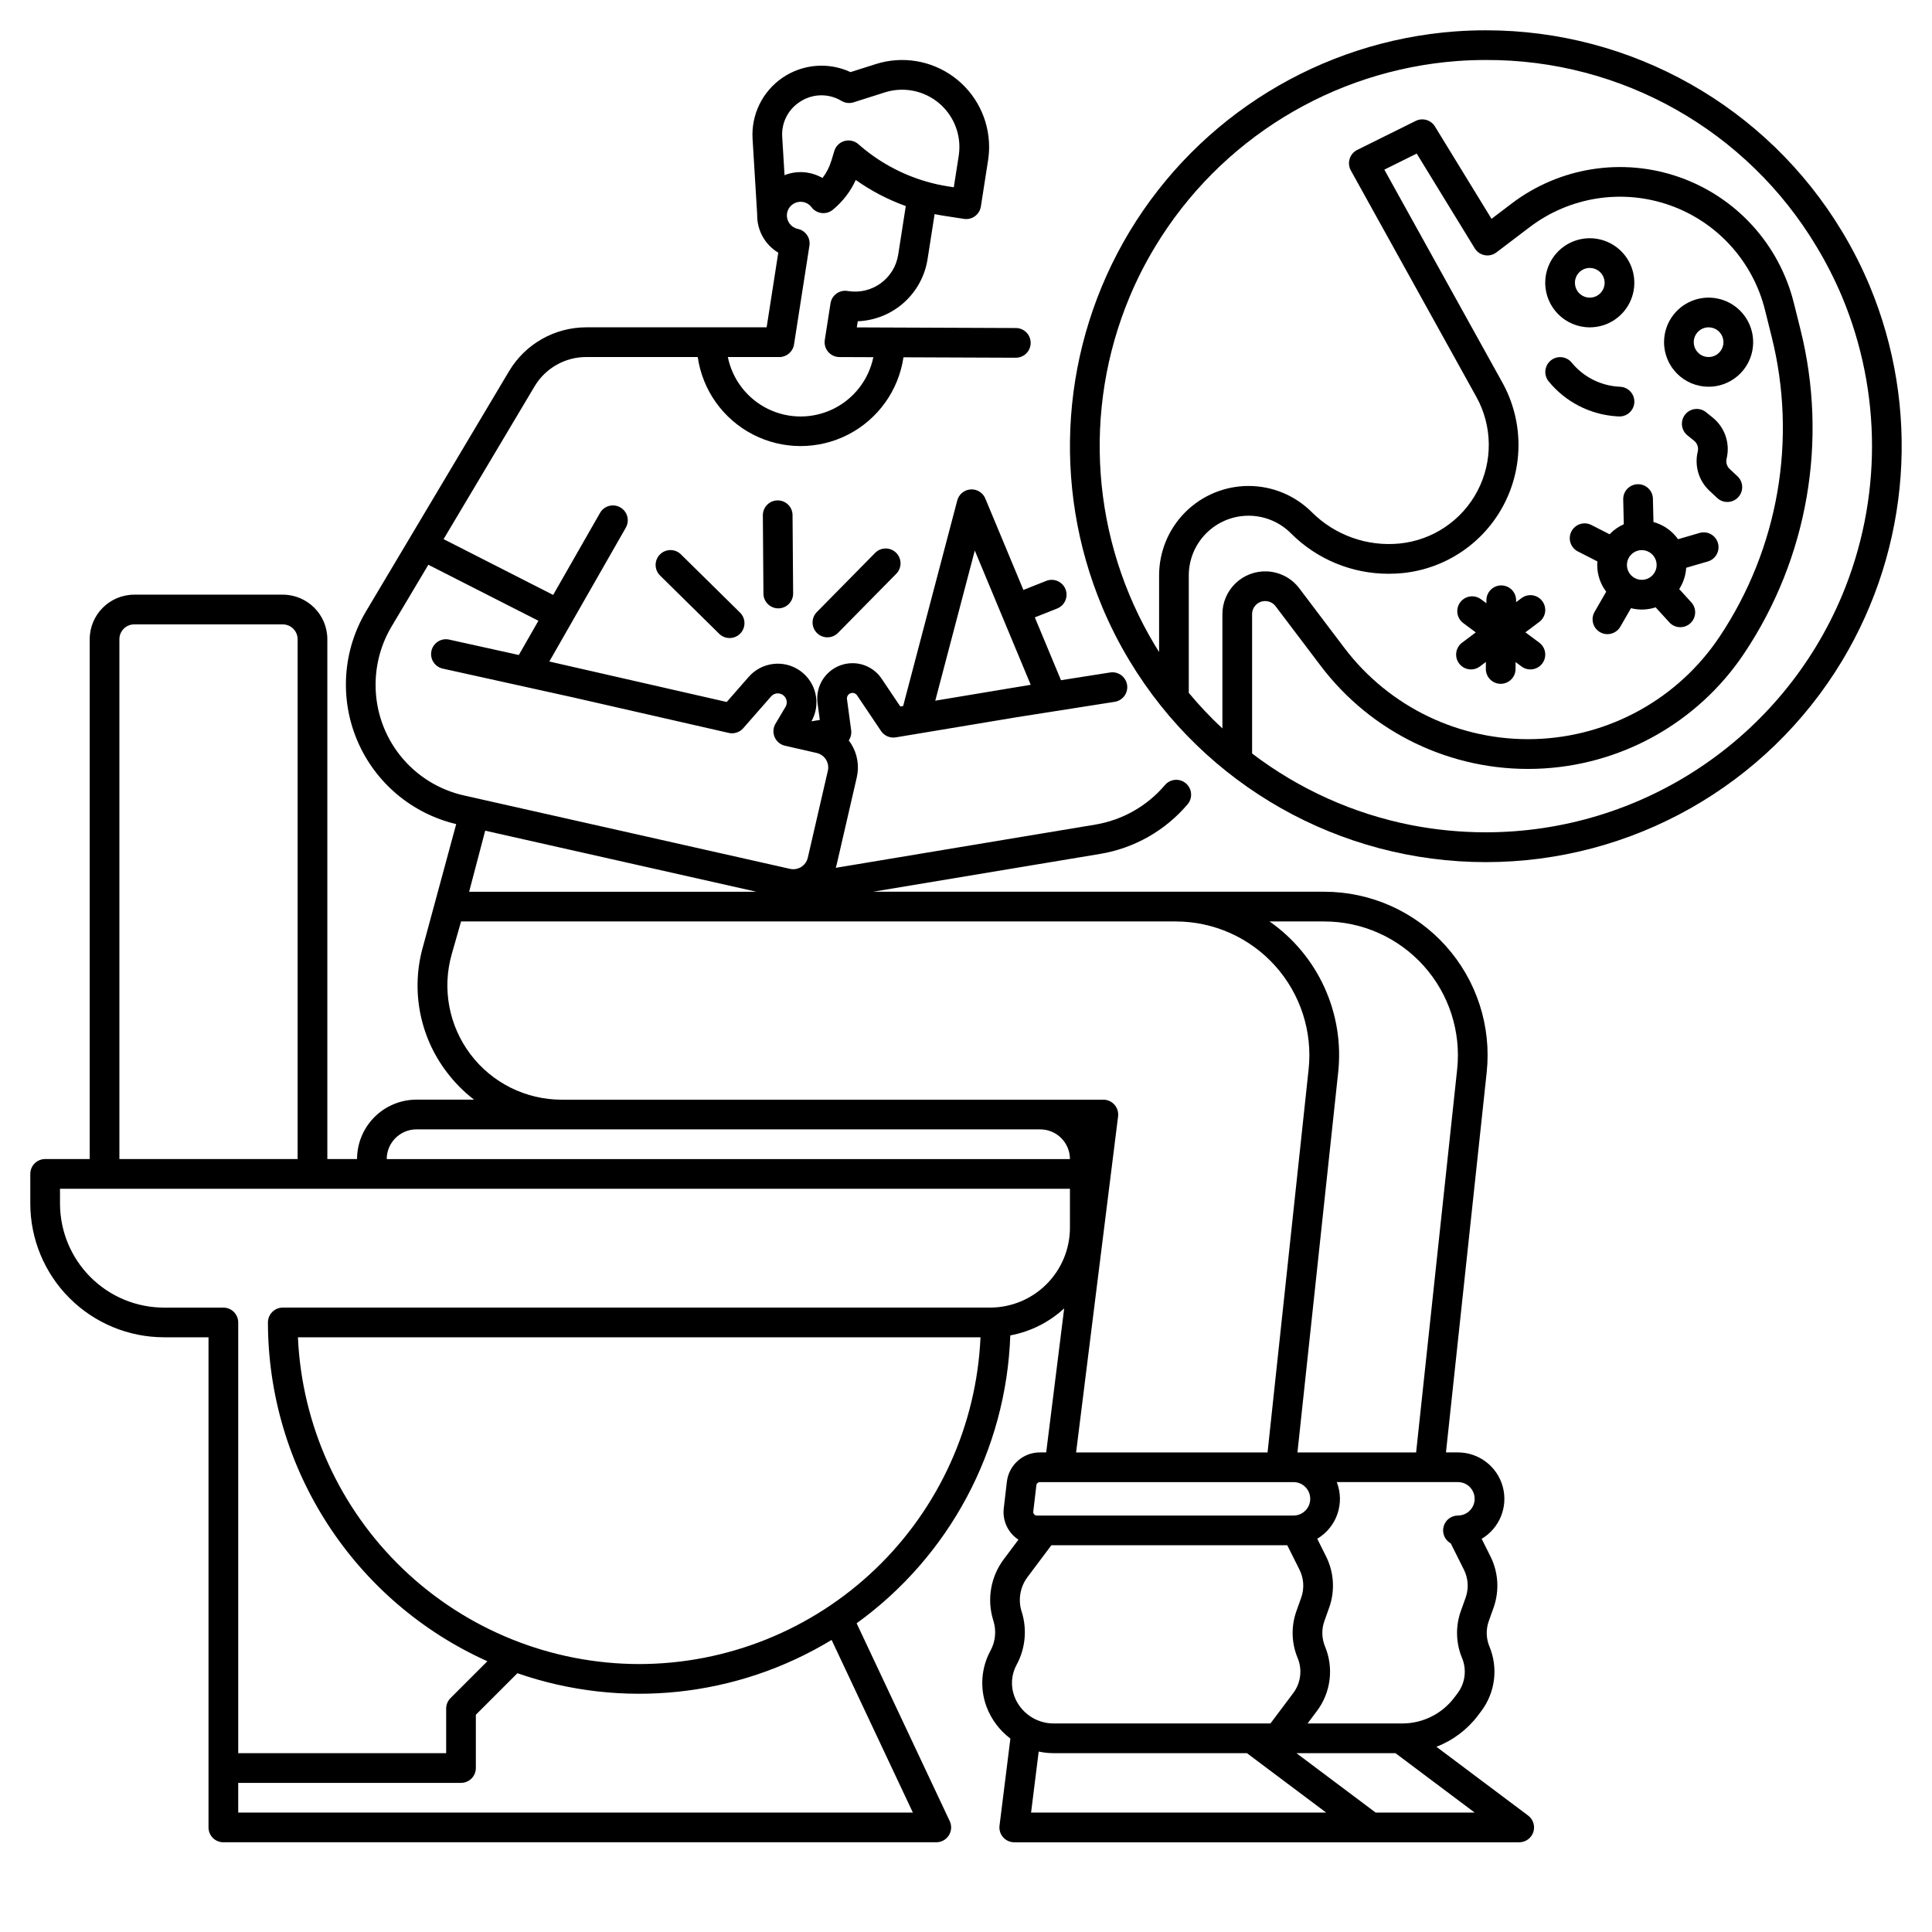
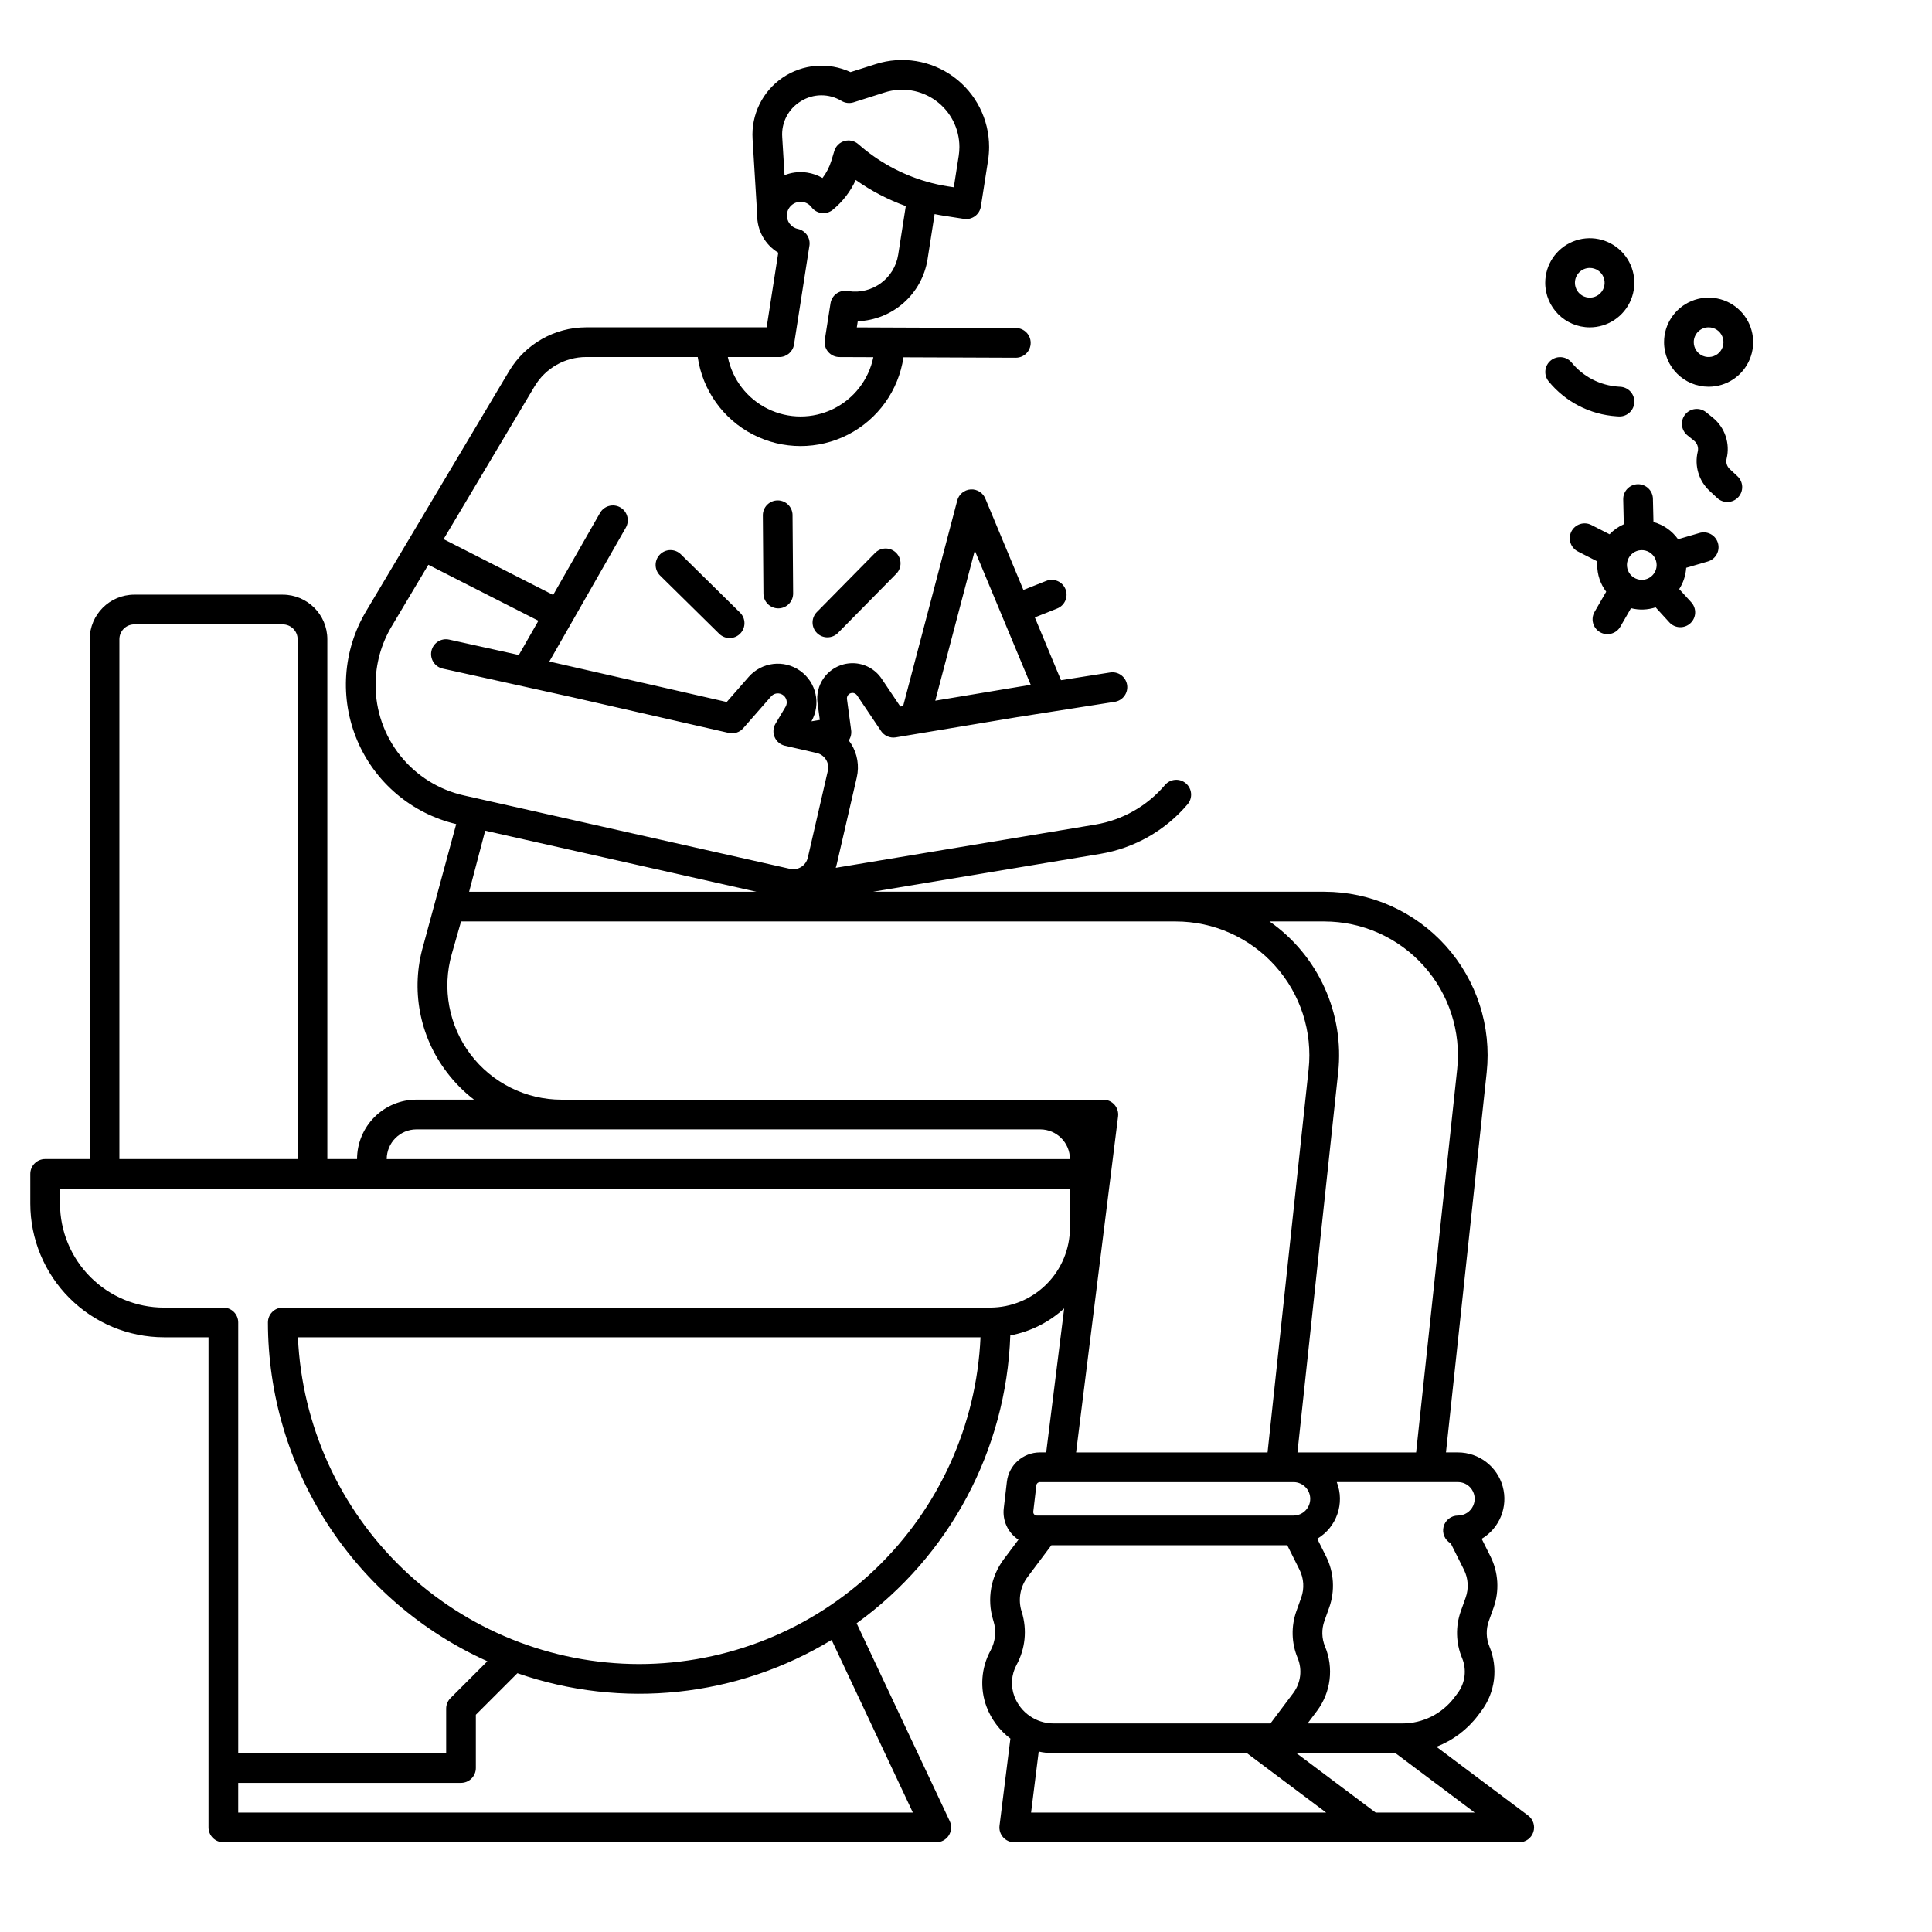
<svg xmlns="http://www.w3.org/2000/svg" fill="#000000" width="800px" height="800px" version="1.1" viewBox="144 144 512 512">
  <g>
    <path d="m187.45 498.4h11.809v129.89c0 1.043 0.414 2.043 1.152 2.781 0.738 0.738 1.738 1.152 2.785 1.152h188.93c1.348 0 2.602-0.688 3.324-1.824 0.719-1.137 0.812-2.566 0.238-3.785l-24.672-52.426c24.625-17.777 39.656-45.934 40.723-76.289 5.34-1 10.289-3.481 14.281-7.16l-4.766 38.164h-1.672c-4.469 0-8.23 3.344-8.75 7.781l-0.816 6.981c-0.406 3.301 1.102 6.543 3.883 8.363l-3.91 5.215h0.004c-3.441 4.602-4.481 10.566-2.801 16.059l0.098 0.316c0.793 2.598 0.512 5.41-0.785 7.797-2.5 4.582-2.883 10.023-1.051 14.91 1.266 3.348 3.457 6.266 6.312 8.418l-2.879 23.055c-0.145 1.121 0.203 2.246 0.953 3.094 0.746 0.848 1.82 1.332 2.949 1.332h133.82c1.695 0 3.199-1.082 3.734-2.691 0.535-1.605-0.016-3.375-1.371-4.394l-24.305-18.227c4.383-1.688 8.207-4.566 11.035-8.32l0.898-1.199v0.004c3.66-4.902 4.469-11.371 2.129-17.023-0.906-2.164-0.969-4.586-0.176-6.789l1.266-3.547c1.578-4.441 1.281-9.328-0.816-13.547l-2.344-4.688c4.762-2.832 7.047-8.5 5.582-13.844-1.469-5.344-6.324-9.051-11.867-9.055h-3.176l10.789-100.68c1.309-12.215-2.633-24.41-10.844-33.551-8.211-9.137-19.918-14.355-32.203-14.355h-119.57l60.223-10.031c9.023-1.512 17.223-6.168 23.137-13.148 1.406-1.66 1.199-4.144-0.461-5.547-1.656-1.406-4.141-1.199-5.547 0.461-4.711 5.555-11.238 9.266-18.422 10.469l-68.812 11.461c0.098-0.301 0.18-0.605 0.254-0.914l5.312-23.035c0.711-3.055 0.172-6.269-1.5-8.926-0.195-0.309-0.402-0.602-0.621-0.887v0.004c0.535-0.793 0.762-1.754 0.637-2.703l-1.109-8.223c-0.105-0.73 0.352-1.422 1.059-1.617 0.129-0.035 0.262-0.051 0.395-0.055 0.492 0 0.953 0.25 1.223 0.66l6.348 9.438h-0.004c0.863 1.281 2.391 1.941 3.91 1.688l32.098-5.348 25.82-4.059c1.055-0.137 2.008-0.695 2.644-1.543 0.637-0.852 0.902-1.922 0.738-2.973-0.168-1.047-0.75-1.984-1.613-2.598-0.867-0.617-1.945-0.852-2.992-0.66l-12.91 2.031-6.938-16.652 5.922-2.348 0.004-0.004c2.019-0.801 3.008-3.086 2.207-5.109-0.801-2.019-3.09-3.008-5.109-2.207l-6.051 2.398-10.016-24.043c-0.59-1.637-2.184-2.695-3.926-2.598-1.738 0.098-3.207 1.328-3.609 3.023l-14.316 54.387-0.746 0.125-4.922-7.32h0.004c-1.727-2.602-4.641-4.164-7.766-4.16-0.773 0.004-1.547 0.102-2.297 0.289-4.598 1.172-7.59 5.602-6.957 10.305l0.602 4.441-2.207 0.367h-0.012v0.004c2.582-4.574 1.285-10.355-2.996-13.391-4.285-3.035-10.168-2.34-13.629 1.609l-5.828 6.656-39.242-8.953h-0.008l-7.762-1.77 20.25-35.438v-0.004c0.531-0.906 0.68-1.988 0.406-3.004-0.27-1.016-0.938-1.883-1.852-2.402-0.91-0.523-1.996-0.656-3.008-0.375-1.012 0.281-1.871 0.961-2.383 1.879l-12.398 21.695-29.039-14.781 24.137-40.527c2.871-4.789 8.035-7.723 13.617-7.738h29.598c1.273 8.805 6.723 16.449 14.629 20.531 7.906 4.078 17.293 4.09 25.211 0.031 7.914-4.062 13.383-11.691 14.684-20.492l29.773 0.117h-0.004c2.176 0.004 3.938-1.758 3.941-3.934 0-2.172-1.758-3.938-3.934-3.938l-42.141-0.168 0.254-1.625c4.508-0.176 8.816-1.906 12.188-4.906 3.375-2.996 5.602-7.07 6.305-11.527l1.871-11.965c0.789 0.16 1.586 0.309 2.379 0.43l5.391 0.836h-0.004c2.148 0.332 4.16-1.137 4.492-3.285l1.914-12.258c0.176-1.164 0.266-2.336 0.27-3.516 0-7.352-3.504-14.262-9.438-18.602-5.934-4.34-13.578-5.59-20.586-3.367l-6.699 2.129c-5.844-2.715-12.688-2.152-18.012 1.477-5.324 3.633-8.344 9.797-7.949 16.227l1.219 19.996v0.07c-0.074 4.121 2.055 7.969 5.59 10.09l-3.082 19.777h-47.859c-8.352 0.023-16.086 4.418-20.379 11.582l-37.91 63.648c-6.191 10.395-7.062 23.117-2.348 34.258 4.715 11.141 14.453 19.371 26.227 22.16l-8.742 32.25c-3.34 11.512-1.031 23.926 6.227 33.465 2.074 2.75 4.504 5.207 7.231 7.309h-15.25c-4.176 0.004-8.176 1.668-11.129 4.617-2.949 2.953-4.609 6.953-4.617 11.129h-7.871v-137.76c-0.008-6.519-5.289-11.801-11.809-11.809h-39.359c-6.519 0.008-11.801 5.289-11.809 11.809v137.76h-11.809c-2.172 0-3.934 1.762-3.934 3.934v7.875c0.008 9.391 3.746 18.395 10.387 25.035s15.645 10.375 25.035 10.387zm214.88-208.5 14.82 35.578-4.828 0.805-0.148 0.023h-0.016l-20.301 3.383zm-46.07-119.09c3.289-2.047 7.445-2.07 10.758-0.062 0.965 0.57 2.129 0.707 3.199 0.367l8.266-2.629c4.613-1.465 9.652-0.641 13.559 2.219s6.211 7.414 6.211 12.254c-0.004 0.777-0.062 1.555-0.18 2.324l-1.305 8.344-1.508-0.234v0.004c-1.934-0.301-3.844-0.723-5.723-1.273-6.68-1.926-12.848-5.316-18.059-9.918-1.004-0.887-2.391-1.203-3.684-0.84-1.289 0.367-2.305 1.363-2.691 2.644l-0.793 2.621h-0.004c-0.5 1.641-1.289 3.18-2.332 4.539-1.242-0.719-2.606-1.203-4.023-1.422-0.211-0.031-0.434-0.062-0.648-0.082-1.832-0.184-3.68 0.074-5.391 0.758l-0.613-10.09c-0.277-3.856 1.645-7.539 4.961-9.523zm-5.723 67.812c1.938 0 3.59-1.414 3.887-3.328l4.082-26.176h0.004c0.324-2.074-1.039-4.039-3.094-4.461-1.801-0.387-3.031-2.059-2.867-3.894 0.008-0.09 0.023-0.18 0.027-0.211 0.309-1.941 2.102-3.285 4.051-3.043l0.105 0.016v-0.004c0.93 0.145 1.766 0.641 2.332 1.395 0.645 0.855 1.609 1.41 2.672 1.539s2.133-0.184 2.965-0.863c2.606-2.133 4.688-4.836 6.086-7.898 4.086 2.894 8.547 5.223 13.258 6.914l-2.012 12.891v-0.004c-0.988 6.293-6.867 10.605-13.164 9.656l-0.234-0.039h-0.004c-1.035-0.172-2.098 0.074-2.949 0.691-0.855 0.613-1.426 1.543-1.586 2.582l-1.516 9.691c-0.18 1.137 0.145 2.289 0.891 3.164 0.746 0.875 1.832 1.379 2.981 1.383l8.992 0.035v0.004c-1.227 5.965-5.148 11.027-10.621 13.707-5.473 2.676-11.875 2.672-17.34-0.02-5.469-2.688-9.379-7.758-10.598-13.727zm35.383 385.73h-178.79v-7.871h59.043c1.043 0 2.043-0.414 2.781-1.152s1.152-1.742 1.152-2.785v-14.113l11.012-11.012h0.004c27.684 9.617 58.215 6.383 83.266-8.82zm-72.52-39.359c-23.32-0.027-45.73-9.043-62.578-25.172-16.844-16.125-26.824-38.125-27.867-61.422h180.89c-1.043 23.297-11.023 45.297-27.867 61.422-16.848 16.129-39.258 25.145-62.578 25.172zm105.25-47.387v-0.004c0.055-0.469 0.453-0.824 0.93-0.828h67.219c2.445 0 4.426 1.984 4.426 4.43s-1.98 4.43-4.426 4.43h-68.039c-0.266 0-0.523-0.117-0.699-0.316-0.18-0.199-0.262-0.465-0.23-0.734zm-5.238 47.574c2.309-4.254 2.812-9.254 1.402-13.883l-0.098-0.316h-0.004c-0.941-3.086-0.359-6.438 1.574-9.02l6.34-8.457h62.512l3.254 6.504c1.145 2.297 1.305 4.961 0.445 7.379l-1.266 3.547c-1.449 4.051-1.336 8.496 0.324 12.465 1.273 3.078 0.832 6.602-1.16 9.27l-6.051 8.066h-57.5c-4.609-0.016-8.73-2.871-10.363-7.184-1.027-2.742-0.812-5.801 0.59-8.371zm38.738 39.172h-34.902l2.019-16.172c1.289 0.281 2.602 0.422 3.918 0.426h51.266l20.992 15.746zm56.414 0-20.992-15.746h26.242l20.992 15.746zm25.078-86.137v-0.004c1.184 1.297 1.492 3.168 0.785 4.777-0.707 1.605-2.297 2.641-4.051 2.644-1.797-0.004-3.363 1.211-3.812 2.949-0.453 1.738 0.332 3.559 1.902 4.43l3.5 6.996c1.145 2.297 1.305 4.961 0.445 7.379l-1.266 3.551h-0.004c-1.449 4.051-1.332 8.496 0.324 12.465 1.273 3.078 0.836 6.602-1.16 9.273l-0.898 1.199v-0.004c-3.25 4.312-8.332 6.852-13.734 6.863h-25.148l2.508-3.344c3.66-4.902 4.469-11.371 2.125-17.023-0.902-2.164-0.965-4.586-0.176-6.789l1.266-3.547h0.004c1.574-4.441 1.281-9.332-0.82-13.547l-2.348-4.695v-0.004c5.168-3.062 7.359-9.414 5.176-15.012h32.117c1.242-0.004 2.43 0.52 3.266 1.438zm-38.699-150.02c10.051 0 19.629 4.273 26.344 11.75 6.719 7.477 9.945 17.453 8.875 27.445l-10.875 101.52h-31.449l10.789-100.68h0.004c0.832-7.691-0.418-15.465-3.617-22.508s-8.23-13.098-14.57-17.527zm-222.36-24.055 71.879 16.184h-76.137zm-29.043-38.707c0-5.43 1.465-10.754 4.242-15.418l9.734-16.344 29.168 14.836-5.188 9.074-18.469-4.082c-2.121-0.469-4.223 0.875-4.691 2.996-0.469 2.121 0.871 4.223 2.996 4.691l34.312 7.582h0.008l41.473 9.461v0.004c1.414 0.32 2.887-0.156 3.84-1.246l7.379-8.422c0.59-0.676 1.508-0.961 2.371-0.734 0.723 0.184 1.316 0.699 1.602 1.391 0.285 0.688 0.227 1.473-0.152 2.113l-2.641 4.449h-0.004c-0.641 1.078-0.727 2.402-0.23 3.559 0.492 1.156 1.512 2.008 2.738 2.285l8.402 1.918c1.02 0.234 1.906 0.863 2.461 1.746 0.555 0.887 0.734 1.957 0.5 2.977l-5.312 23.035h-0.004c-0.488 2.106-2.586 3.426-4.699 2.953l-86.32-19.43c-6.688-1.477-12.672-5.195-16.949-10.543-4.281-5.352-6.598-12.004-6.566-18.852zm20.188 71.379 2.461-8.617h189.39c10.051 0 19.625 4.273 26.344 11.75 6.719 7.477 9.945 17.453 8.875 27.445l-10.879 101.52h-50.742l11.129-89.051c0.141-1.121-0.207-2.25-0.953-3.098s-1.824-1.332-2.953-1.332h-143.55c-9.504 0-18.461-4.461-24.184-12.051-5.723-7.59-7.551-17.422-4.938-26.562zm-9.363 46.484h165.31c4.344 0.008 7.867 3.527 7.871 7.875h-181.06c0.008-4.348 3.527-7.867 7.875-7.875zm-78.723-129.89c0-2.172 1.762-3.938 3.938-3.938h39.359c1.043 0 2.047 0.418 2.785 1.156 0.738 0.734 1.152 1.738 1.152 2.781v137.76h-47.234zm-15.742 145.63h267.65v10.332c-0.008 5.609-2.238 10.984-6.203 14.953-3.969 3.965-9.344 6.195-14.953 6.203h-187.45c-2.172 0-3.934 1.762-3.934 3.934 0.016 18.977 5.516 37.547 15.832 53.473 10.316 15.93 25.012 28.539 42.32 36.316l-9.77 9.766c-0.738 0.738-1.152 1.738-1.152 2.785v11.809l-55.105-0.004v-114.14c0-1.043-0.414-2.043-1.152-2.781-0.738-0.738-1.738-1.152-2.781-1.152h-15.746c-7.305-0.008-14.309-2.914-19.473-8.078-5.164-5.168-8.07-12.168-8.078-19.473z" />
    <path d="m350.1 276.61h-0.031 0.004c-1.047 0.008-2.043 0.43-2.777 1.172-0.73 0.742-1.141 1.746-1.133 2.793l0.156 20.742c0.016 2.16 1.773 3.906 3.938 3.906h0.031-0.004c2.176-0.016 3.926-1.793 3.906-3.965l-0.156-20.742h0.004c-0.016-2.164-1.773-3.906-3.938-3.906z" />
    <path d="m318.88 290.95c-0.734 0.742-1.141 1.746-1.133 2.789 0.008 1.047 0.43 2.043 1.172 2.777l15.672 15.441c1.551 1.523 4.043 1.504 5.566-0.043 1.527-1.551 1.508-4.043-0.039-5.566l-15.672-15.441c-0.746-0.734-1.75-1.141-2.793-1.133-1.043 0.008-2.043 0.43-2.773 1.176z" />
    <path d="m375.91 290.53-15.441 15.672c-1.523 1.547-1.504 4.039 0.043 5.566 1.551 1.527 4.043 1.508 5.566-0.043l15.441-15.672c1.527-1.547 1.508-4.039-0.043-5.566-1.547-1.527-4.039-1.508-5.566 0.043z" />
-     <path d="m632.17 205.35c-19.938-33.105-55.766-53.34-94.414-53.32-2.715 0-5.441 0.098-8.102 0.297v-0.004c-35.656 2.652-67.82 22.414-86.297 53.027-18.137 30.133-20.828 67.105-7.242 99.543 2.059 4.914 4.477 9.672 7.231 14.23 19.941 33.105 55.766 53.348 94.414 53.348 38.648 0 74.473-20.242 94.414-53.348 18.125-30.141 20.809-67.109 7.231-99.555-2.066-4.906-4.484-9.656-7.234-14.219zm-173.13 122.27v-31.125c0.004-4.195 1.672-8.223 4.644-11.188 2.969-2.969 6.992-4.637 11.191-4.637 4.199-0.004 8.227 1.66 11.195 4.625 6.871 6.91 16.223 10.785 25.965 10.758 1.25 0 2.477-0.059 3.648-0.176h0.004c11.422-1.148 21.508-7.957 26.832-18.129 5.328-10.172 5.184-22.34-0.383-32.383l-31.273-56.41 8.582-4.254 15.379 25.113c0.582 0.949 1.539 1.605 2.633 1.812 1.09 0.203 2.219-0.062 3.106-0.734l8.805-6.691h0.004c10.594-8.055 24.527-10.242 37.086-5.828 12.555 4.414 22.051 14.844 25.277 27.754l1.762 7.055c6.824 27.266 1.82 56.141-13.773 79.523-10.965 16.445-29.215 26.566-48.973 27.156-19.758 0.59-38.578-8.426-50.504-24.191l-11.906-15.734c-1.012-1.355-2.32-2.465-3.824-3.242-1.496-0.777-3.148-1.211-4.836-1.27-3.074-0.109-6.062 1.039-8.273 3.176-2.215 2.137-3.465 5.082-3.461 8.16v30.285c-3.164-2.953-6.141-6.098-8.906-9.426zm173.1-25.766c-7.809 18.586-20.93 34.449-37.719 45.605-16.789 11.16-36.5 17.109-56.66 17.109-6.648 0-13.281-0.641-19.809-1.914-15.312-3.019-29.723-9.512-42.133-18.973v-36.922c-0.004-0.945 0.379-1.848 1.059-2.5 0.672-0.66 1.586-1.008 2.523-0.965 0.516 0.016 1.02 0.145 1.477 0.383 0.461 0.234 0.859 0.57 1.168 0.984l11.93 15.758c13.457 17.805 34.703 27.988 57.012 27.324s42.914-12.098 55.289-30.672c16.824-25.223 22.219-56.379 14.855-85.793l-1.762-7.059v0.004c-3.871-15.48-15.254-27.977-30.305-33.27-15.051-5.289-31.754-2.668-44.457 6.981l-5.34 4.059-14.988-24.473c-1.062-1.742-3.277-2.383-5.106-1.477l-15.5 7.684h0.004c-0.965 0.48-1.691 1.328-2.008 2.356-0.32 1.027-0.207 2.141 0.312 3.082l33.27 60.016v-0.004c4.281 7.727 4.394 17.09 0.297 24.914-4.098 7.824-11.855 13.066-20.645 13.945-8.609 0.848-17.145-2.203-23.266-8.312-4.449-4.445-10.477-6.941-16.766-6.941-6.289 0.004-12.316 2.5-16.762 6.949-4.445 4.445-6.941 10.477-6.941 16.762v20.293c-0.363-0.578-0.727-1.152-1.082-1.738-16.832-27.984-19.32-62.312-6.707-92.43 1.91-4.562 4.156-8.973 6.715-13.203 17.156-28.43 47.023-46.785 80.133-49.25 2.477-0.18 5.008-0.27 7.531-0.27 35.922-0.145 69.254 18.68 87.676 49.52 2.551 4.234 4.797 8.645 6.719 13.203 10.598 25.348 10.594 53.887-0.016 79.234z" />
    <path d="m565.31 230.75c4.773 0 9.078-2.875 10.906-7.289 1.828-4.414 0.82-9.492-2.559-12.867-3.375-3.379-8.457-4.387-12.867-2.562-4.414 1.828-7.289 6.137-7.289 10.91 0.008 6.519 5.289 11.801 11.809 11.809zm0-15.742c1.59 0 3.027 0.957 3.637 2.43 0.605 1.469 0.27 3.16-0.855 4.289-1.125 1.125-2.816 1.461-4.289 0.852-1.473-0.609-2.43-2.043-2.43-3.637 0-2.172 1.762-3.934 3.938-3.934z" />
    <path d="m596.8 246.49c4.773 0 9.078-2.875 10.906-7.289 1.828-4.41 0.82-9.488-2.559-12.867-3.375-3.375-8.457-4.387-12.867-2.559-4.414 1.828-7.289 6.133-7.289 10.91 0.008 6.516 5.289 11.801 11.809 11.805zm0-15.742c1.59 0 3.027 0.957 3.633 2.43 0.609 1.473 0.273 3.164-0.852 4.289s-2.82 1.461-4.289 0.855c-1.473-0.609-2.43-2.047-2.43-3.637 0-2.176 1.762-3.938 3.938-3.938z" />
    <path d="m572.94 254.36c0.082 0 0.168 0.008 0.25 0.008 2.125-0.004 3.863-1.691 3.93-3.816 0.062-2.121-1.566-3.914-3.688-4.051l-0.504-0.031c-4.856-0.309-9.359-2.625-12.434-6.394-1.375-1.668-3.84-1.914-5.519-0.547-1.676 1.363-1.941 3.828-0.586 5.516 4.461 5.469 11 8.836 18.047 9.285z" />
    <path d="m574.17 276.35 0.152 6.578v0.004c-1.418 0.629-2.699 1.531-3.769 2.656l-4.82-2.461c-0.93-0.477-2.012-0.562-3.004-0.238-0.992 0.32-1.816 1.023-2.293 1.953-0.988 1.934-0.223 4.309 1.715 5.297l5.176 2.644c-0.027 0.312-0.047 0.625-0.047 0.945 0 2.555 0.836 5.039 2.379 7.078l-3.082 5.344c-1.086 1.883-0.441 4.293 1.441 5.379s4.289 0.441 5.379-1.441l2.836-4.914h-0.004c2.152 0.551 4.414 0.473 6.523-0.227l3.641 3.981v0.004c1.469 1.602 3.957 1.715 5.562 0.246 0.77-0.703 1.23-1.684 1.277-2.727 0.047-1.047-0.324-2.062-1.027-2.836l-3.199-3.504v0.004c1.094-1.695 1.73-3.641 1.855-5.652l5.668-1.652c1.02-0.277 1.883-0.953 2.398-1.875s0.641-2.012 0.344-3.023c-0.297-1.016-0.984-1.867-1.914-2.367-0.934-0.5-2.023-0.605-3.031-0.289l-5.621 1.641-0.004-0.004c-1.582-2.223-3.883-3.832-6.516-4.551l-0.145-6.176c-0.051-2.172-1.855-3.894-4.027-3.844-2.176 0.051-3.894 1.855-3.844 4.027zm4.918 21.312c-1.59 0-3.027-0.961-3.637-2.43-0.609-1.473-0.27-3.164 0.855-4.293 1.125-1.125 2.816-1.461 4.289-0.852 1.469 0.609 2.43 2.043 2.43 3.637 0 1.043-0.414 2.043-1.152 2.781-0.738 0.738-1.738 1.156-2.785 1.156z" />
    <path d="m602.39 268.3c-0.75-0.703-1.062-1.754-0.82-2.75 0.977-4.031-0.453-8.27-3.68-10.883l-1.734-1.398h0.004c-0.812-0.668-1.855-0.98-2.902-0.875s-2.004 0.625-2.664 1.445c-0.66 0.816-0.965 1.863-0.848 2.906 0.117 1.047 0.645 2 1.469 2.652l1.734 1.398c0.852 0.691 1.23 1.812 0.973 2.883-0.918 3.762 0.266 7.731 3.098 10.375l2.019 1.883c0.758 0.73 1.777 1.125 2.832 1.094 1.051-0.027 2.051-0.477 2.766-1.25 0.719-0.77 1.102-1.793 1.059-2.844-0.043-1.055-0.508-2.043-1.285-2.754z" />
-     <path d="m530.68 319.83c1.301 1.738 3.769 2.09 5.508 0.785l1.59-1.191-0.016 1.824c-0.008 1.043 0.398 2.047 1.129 2.793 0.734 0.742 1.73 1.168 2.773 1.176h0.035c2.16 0 3.918-1.742 3.938-3.902l0.016-1.859 1.57 1.168h-0.004c1.742 1.301 4.211 0.938 5.508-0.805 1.301-1.742 0.941-4.207-0.805-5.508l-3.676-2.738 3.684-2.766h0.004c1.738-1.305 2.09-3.769 0.785-5.508-1.305-1.742-3.769-2.094-5.508-0.789l-1.426 1.07v-0.469c0.008-1.047-0.398-2.051-1.129-2.793-0.734-0.746-1.73-1.168-2.773-1.18h-0.035c-2.16 0-3.918 1.742-3.934 3.902l-0.008 0.828-1.426-1.062v0.004c-0.836-0.625-1.887-0.891-2.922-0.738-1.031 0.152-1.961 0.707-2.586 1.543-1.297 1.742-0.938 4.211 0.805 5.508l3.316 2.469-3.633 2.727c-1.738 1.305-2.09 3.773-0.781 5.512z" />
  </g>
</svg>